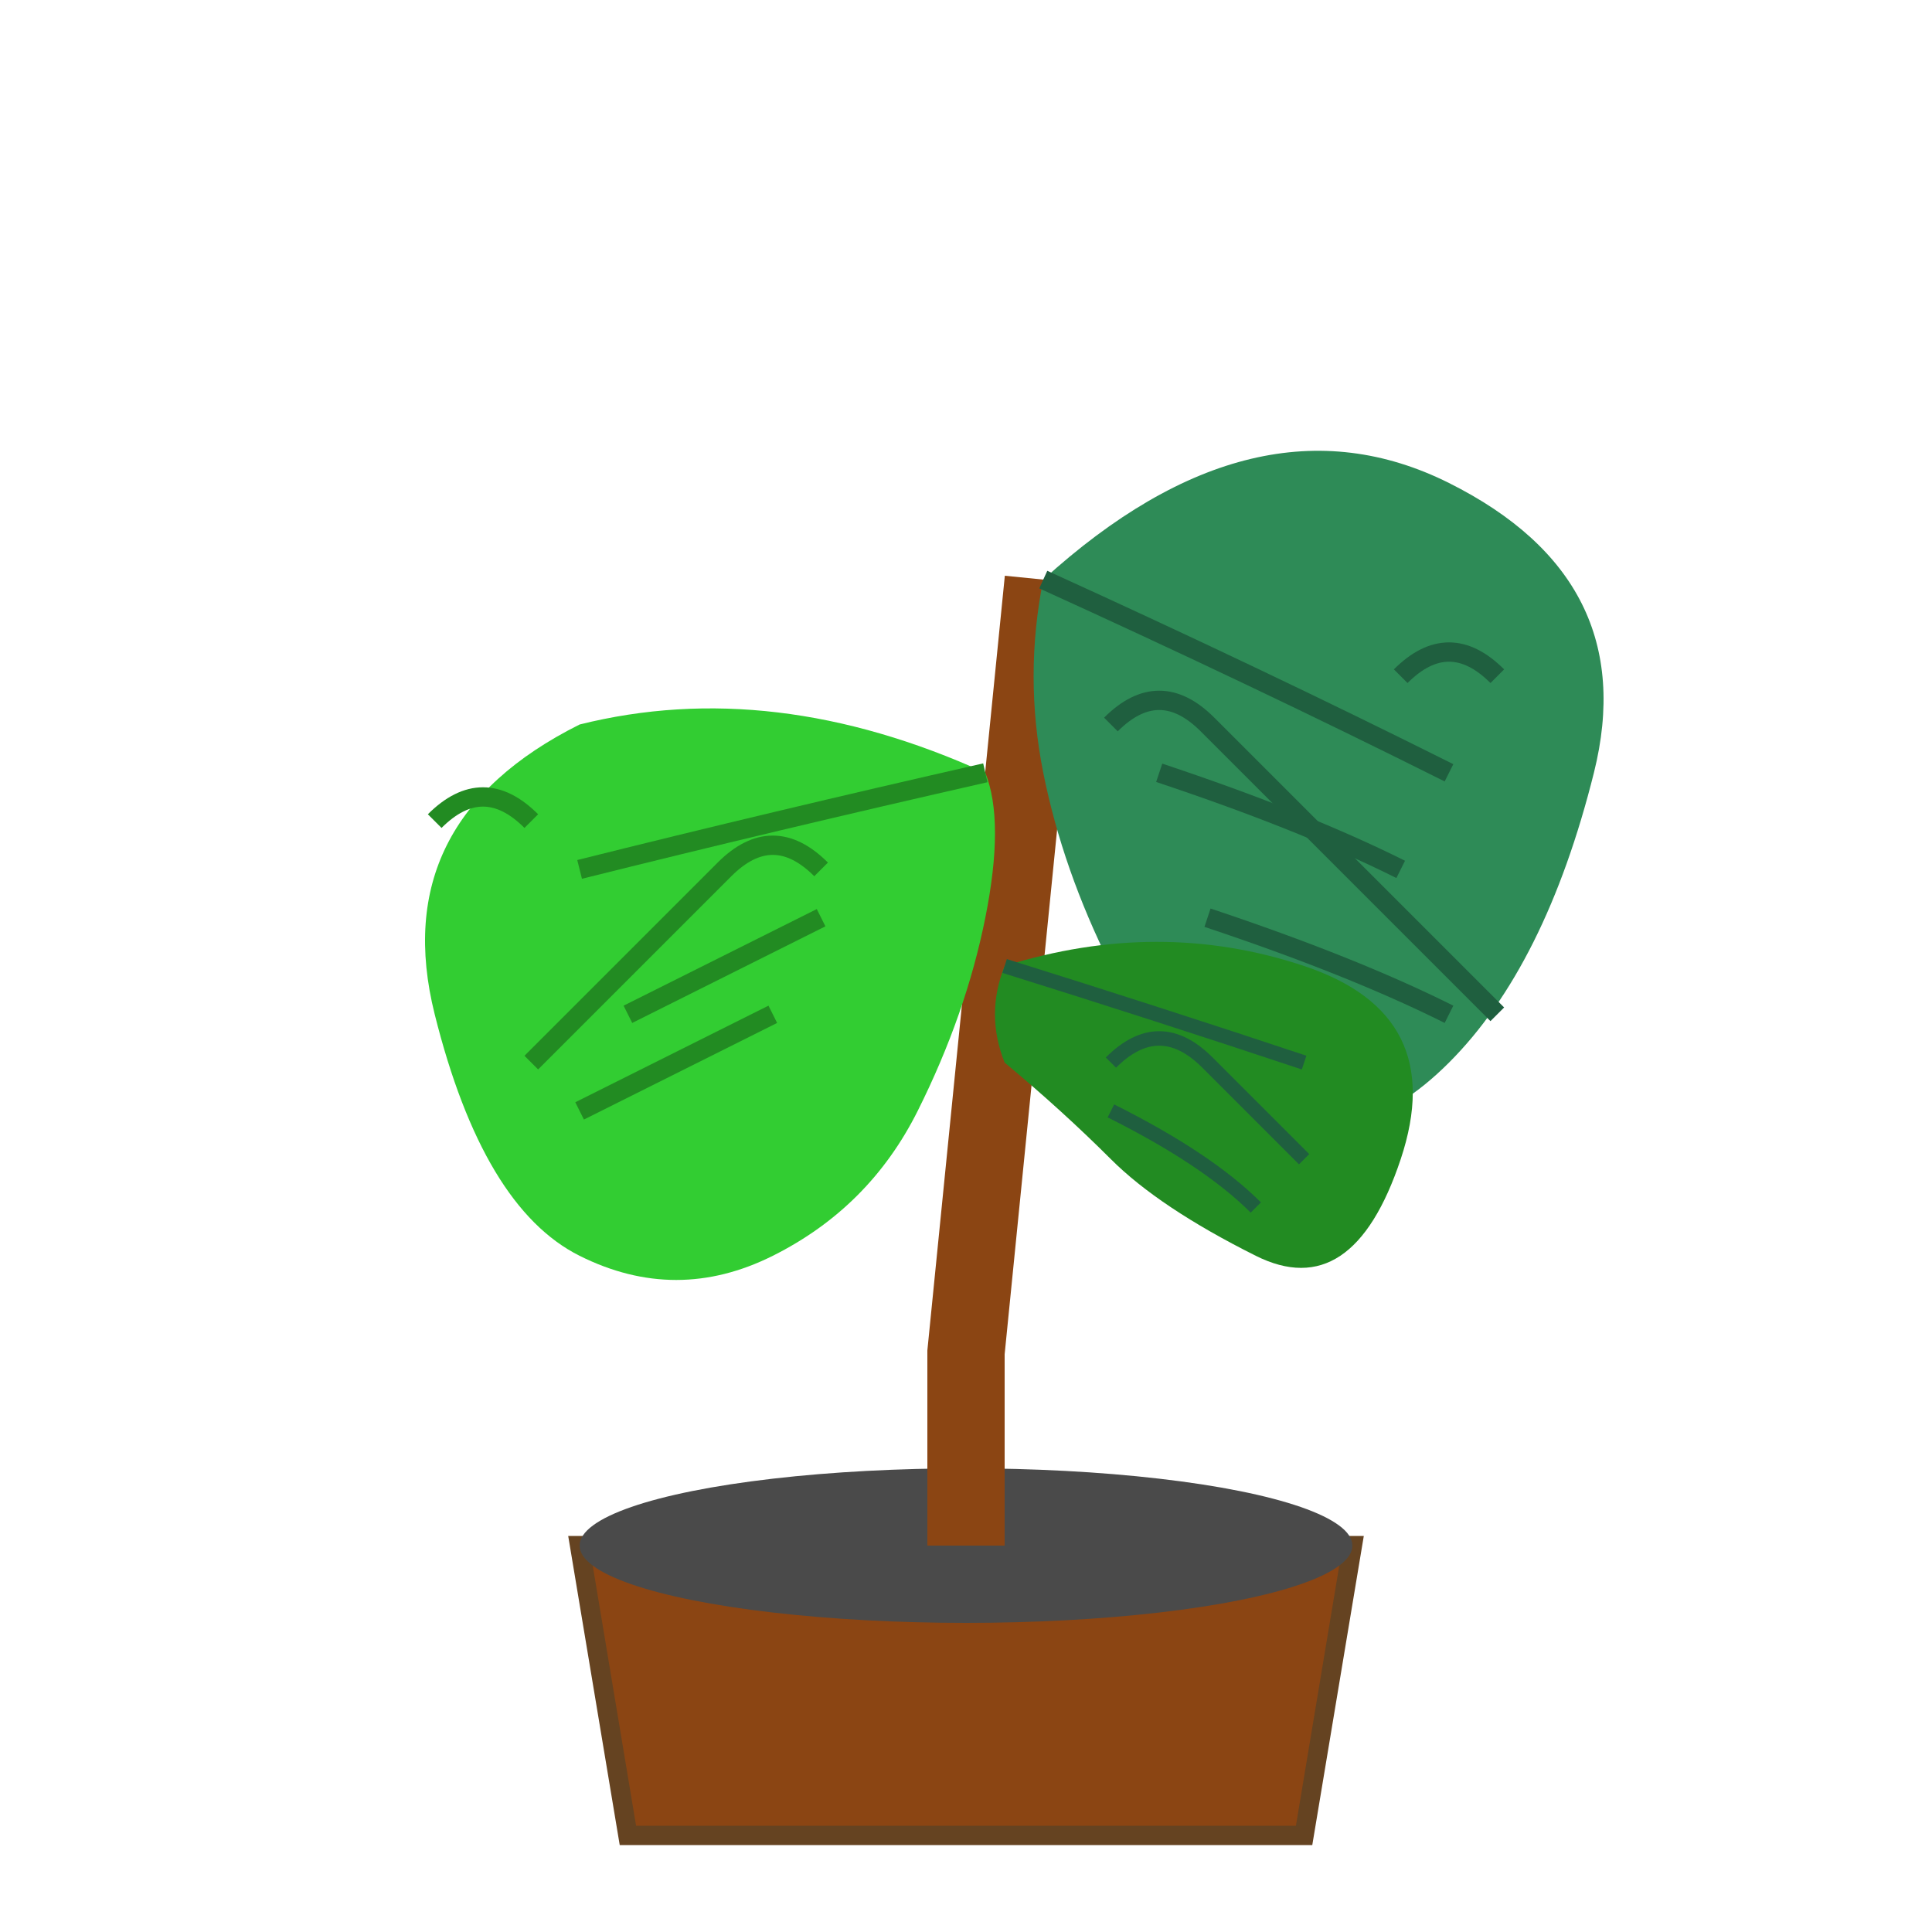
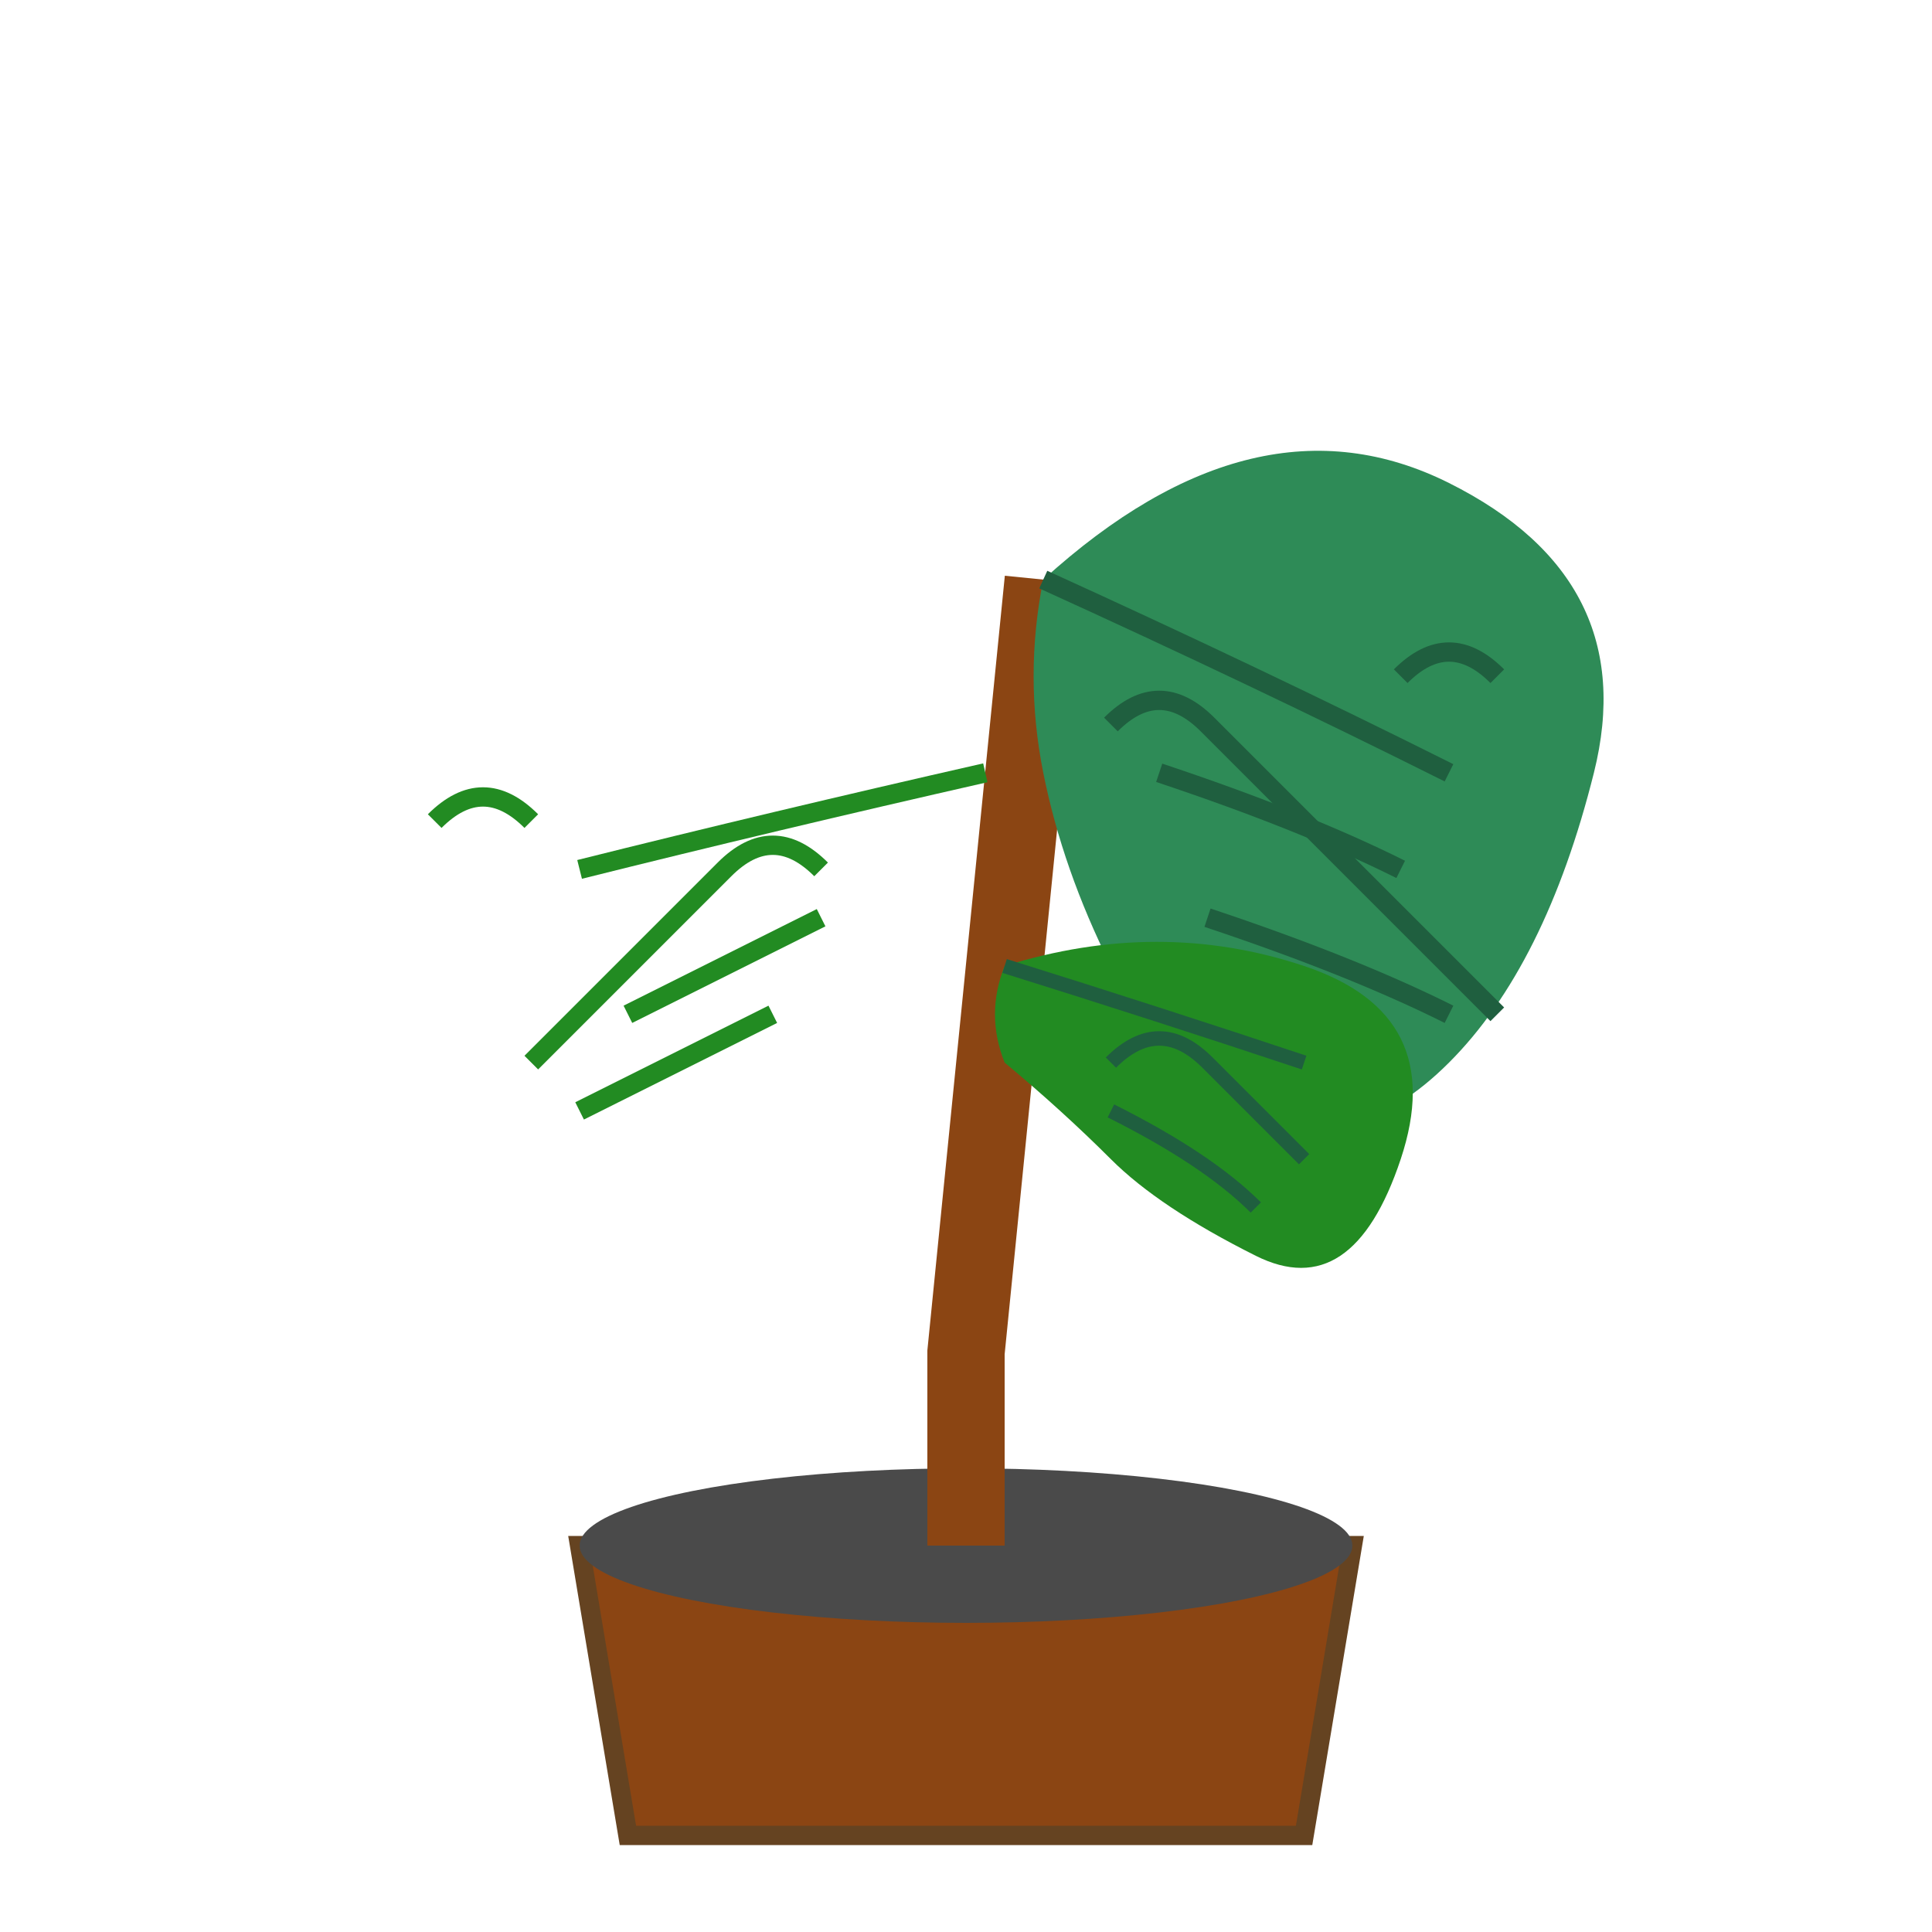
<svg xmlns="http://www.w3.org/2000/svg" width="200" height="200" viewBox="0 0 200 200" fill="none">
  <path d="M60 160 L140 160 L135 190 L65 190 Z" fill="#8B4513" stroke="#654321" stroke-width="2" />
  <ellipse cx="100" cy="160" rx="40" ry="8" fill="#4A4A4A" />
  <path d="M100 160 L100 140 L102 120 L104 100 L106 80 L108 60" stroke="#8B4513" stroke-width="8" fill="none" />
  <path d="M108 60 Q130 40 150 50 Q170 60 165 80 Q160 100 150 110 Q140 120 130 115 Q120 110 115 100 Q110 90 108 80 Q106 70 108 60" fill="#2E8B57" />
  <path d="M115 75 Q120 70 125 75 Q130 80 135 85 Q140 90 145 95 Q150 100 155 105" stroke="#1F5F3F" stroke-width="2" fill="none" />
  <path d="M155 70 Q150 65 145 70" stroke="#1F5F3F" stroke-width="2" fill="none" />
  <path d="M108 60 Q130 70 150 80 M120 80 Q135 85 145 90 M125 95 Q140 100 150 105" stroke="#1F5F3F" stroke-width="2" fill="none" />
-   <path d="M102 80 Q80 70 60 75 Q40 85 45 105 Q50 125 60 130 Q70 135 80 130 Q90 125 95 115 Q100 105 102 95 Q104 85 102 80" fill="#32CD32" />
  <path d="M85 90 Q80 85 75 90 Q70 95 65 100 Q60 105 55 110" stroke="#228B22" stroke-width="2" fill="none" />
  <path d="M45 85 Q50 80 55 85" stroke="#228B22" stroke-width="2" fill="none" />
  <path d="M102 80 Q80 85 60 90 M85 95 Q75 100 65 105 M80 105 Q70 110 60 115" stroke="#228B22" stroke-width="2" fill="none" />
  <path d="M104 100 Q120 95 135 100 Q150 105 145 120 Q140 135 130 130 Q120 125 115 120 Q110 115 104 110 Q102 105 104 100" fill="#228B22" />
  <path d="M115 110 Q120 105 125 110 Q130 115 135 120" stroke="#1F5F3F" stroke-width="1.5" fill="none" />
  <path d="M104 100 Q120 105 135 110 M115 115 Q125 120 130 125" stroke="#1F5F3F" stroke-width="1.5" fill="none" />
</svg>